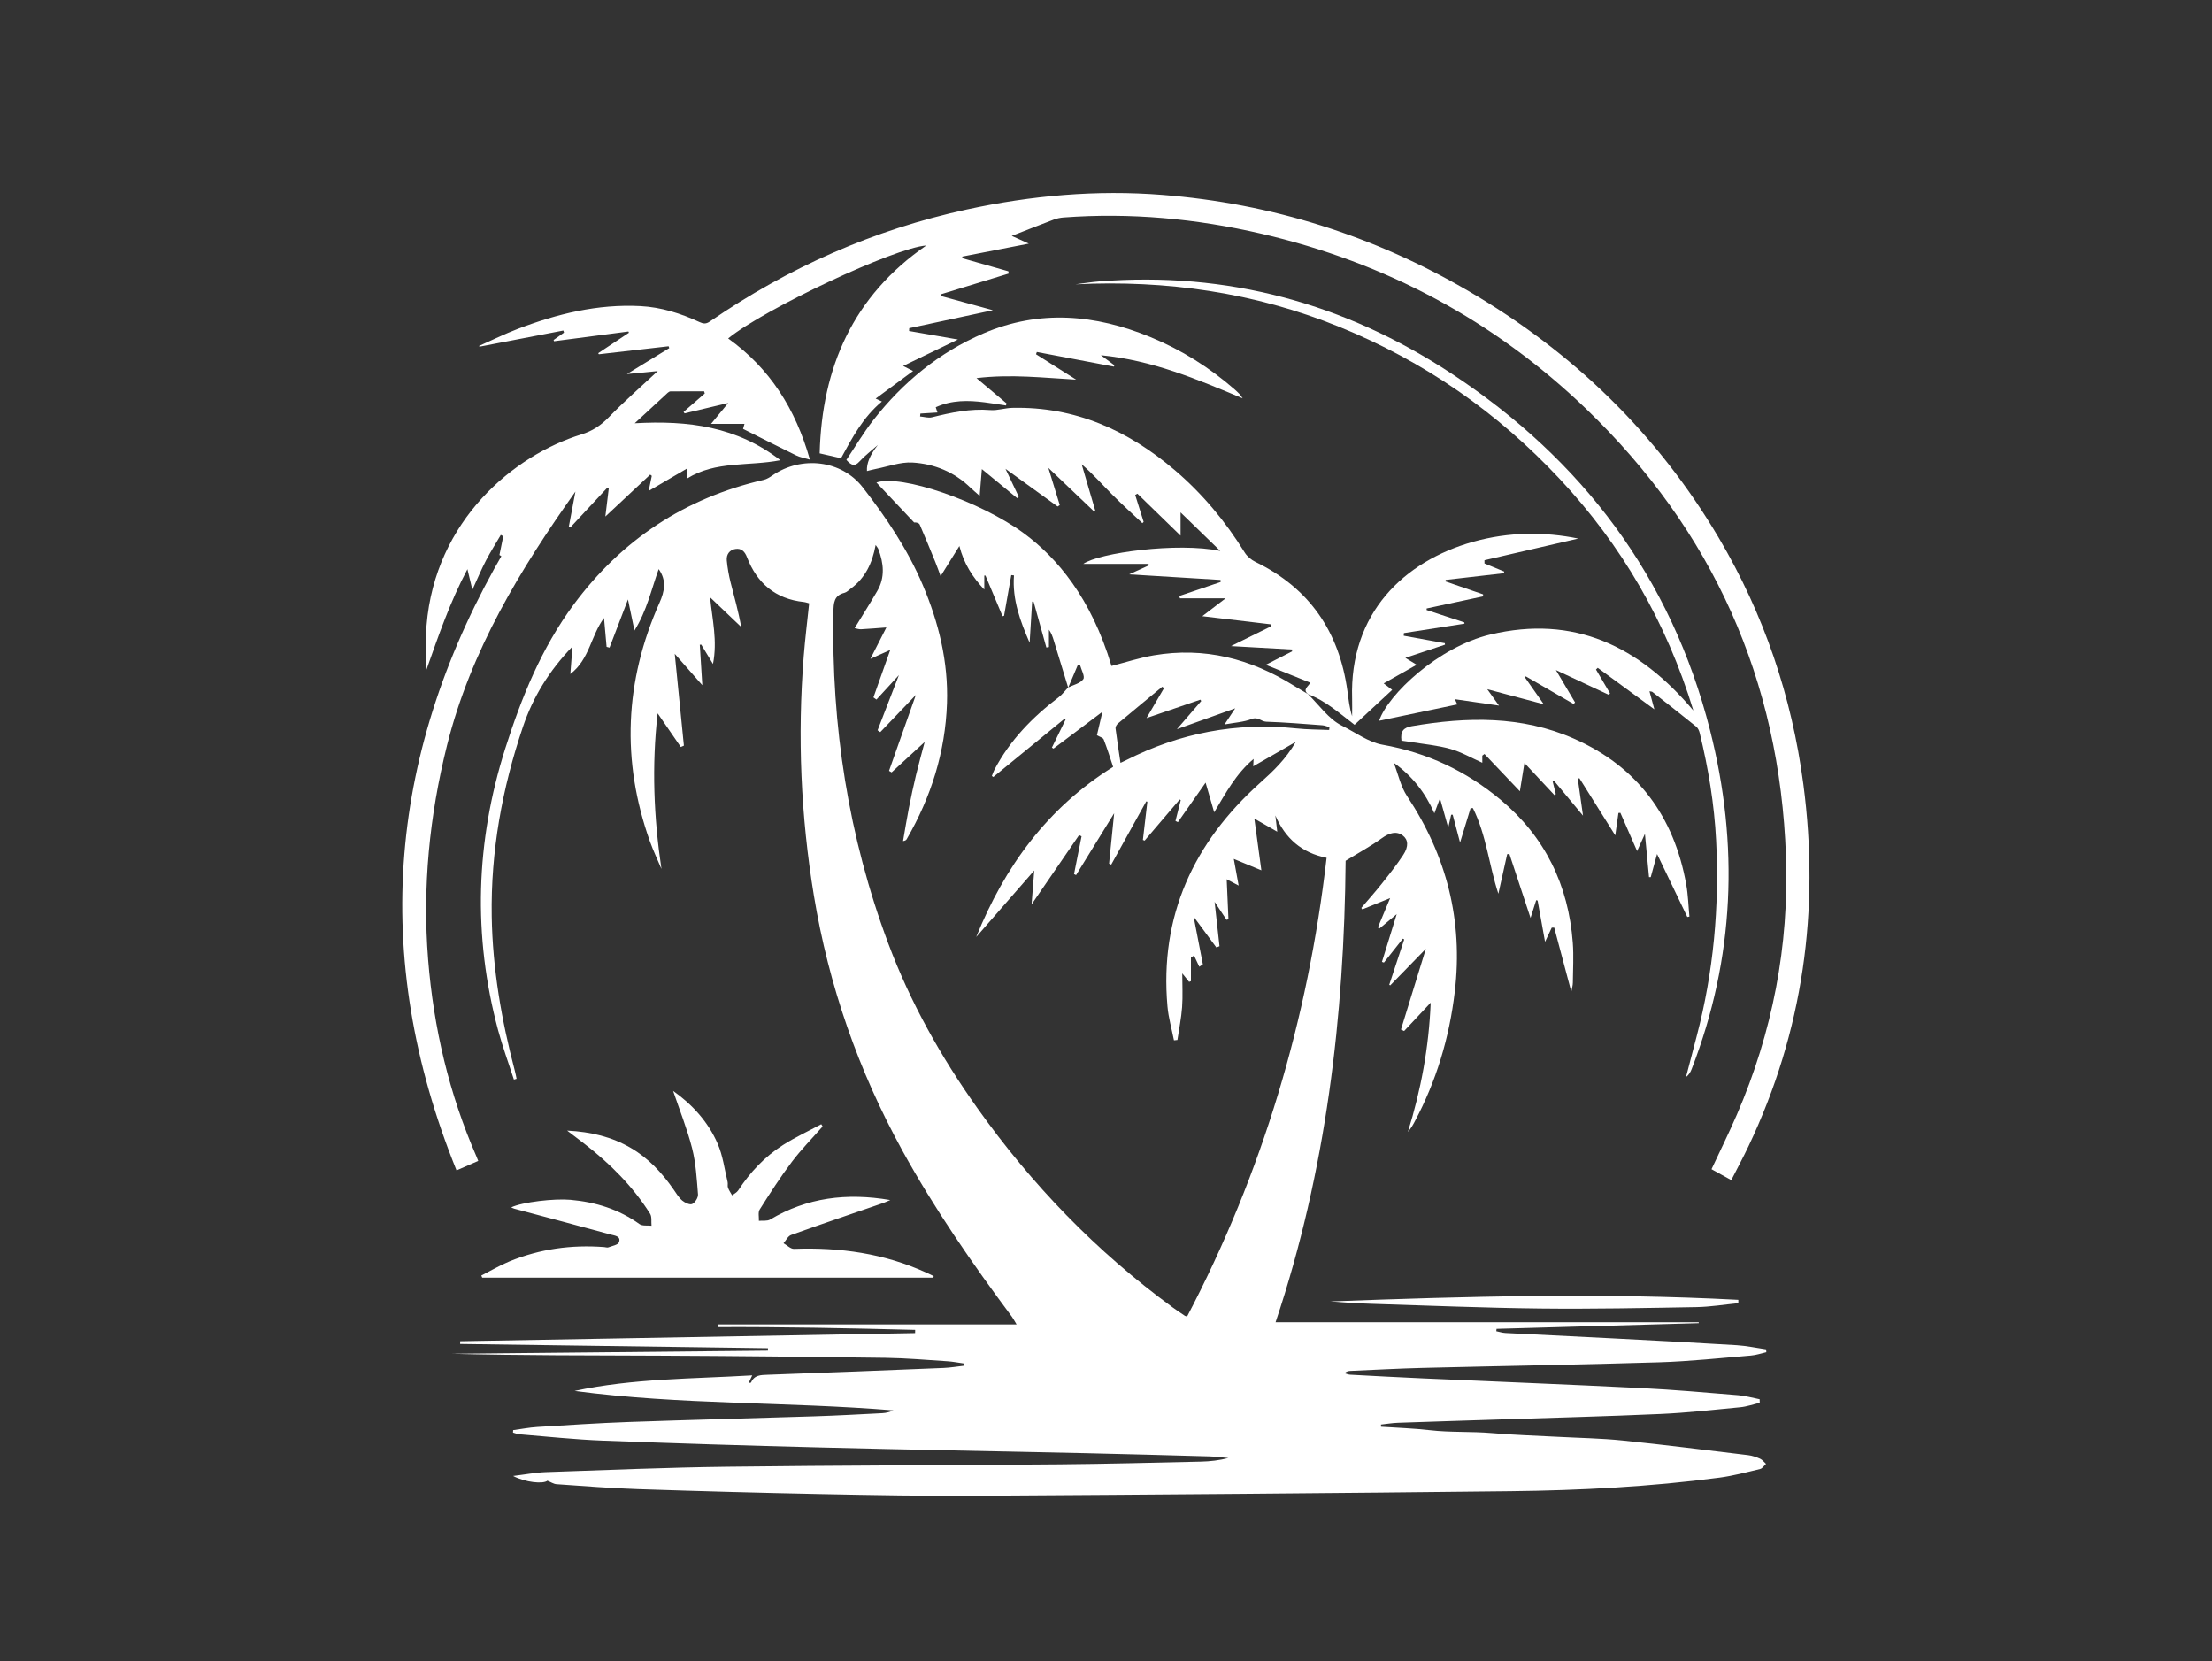
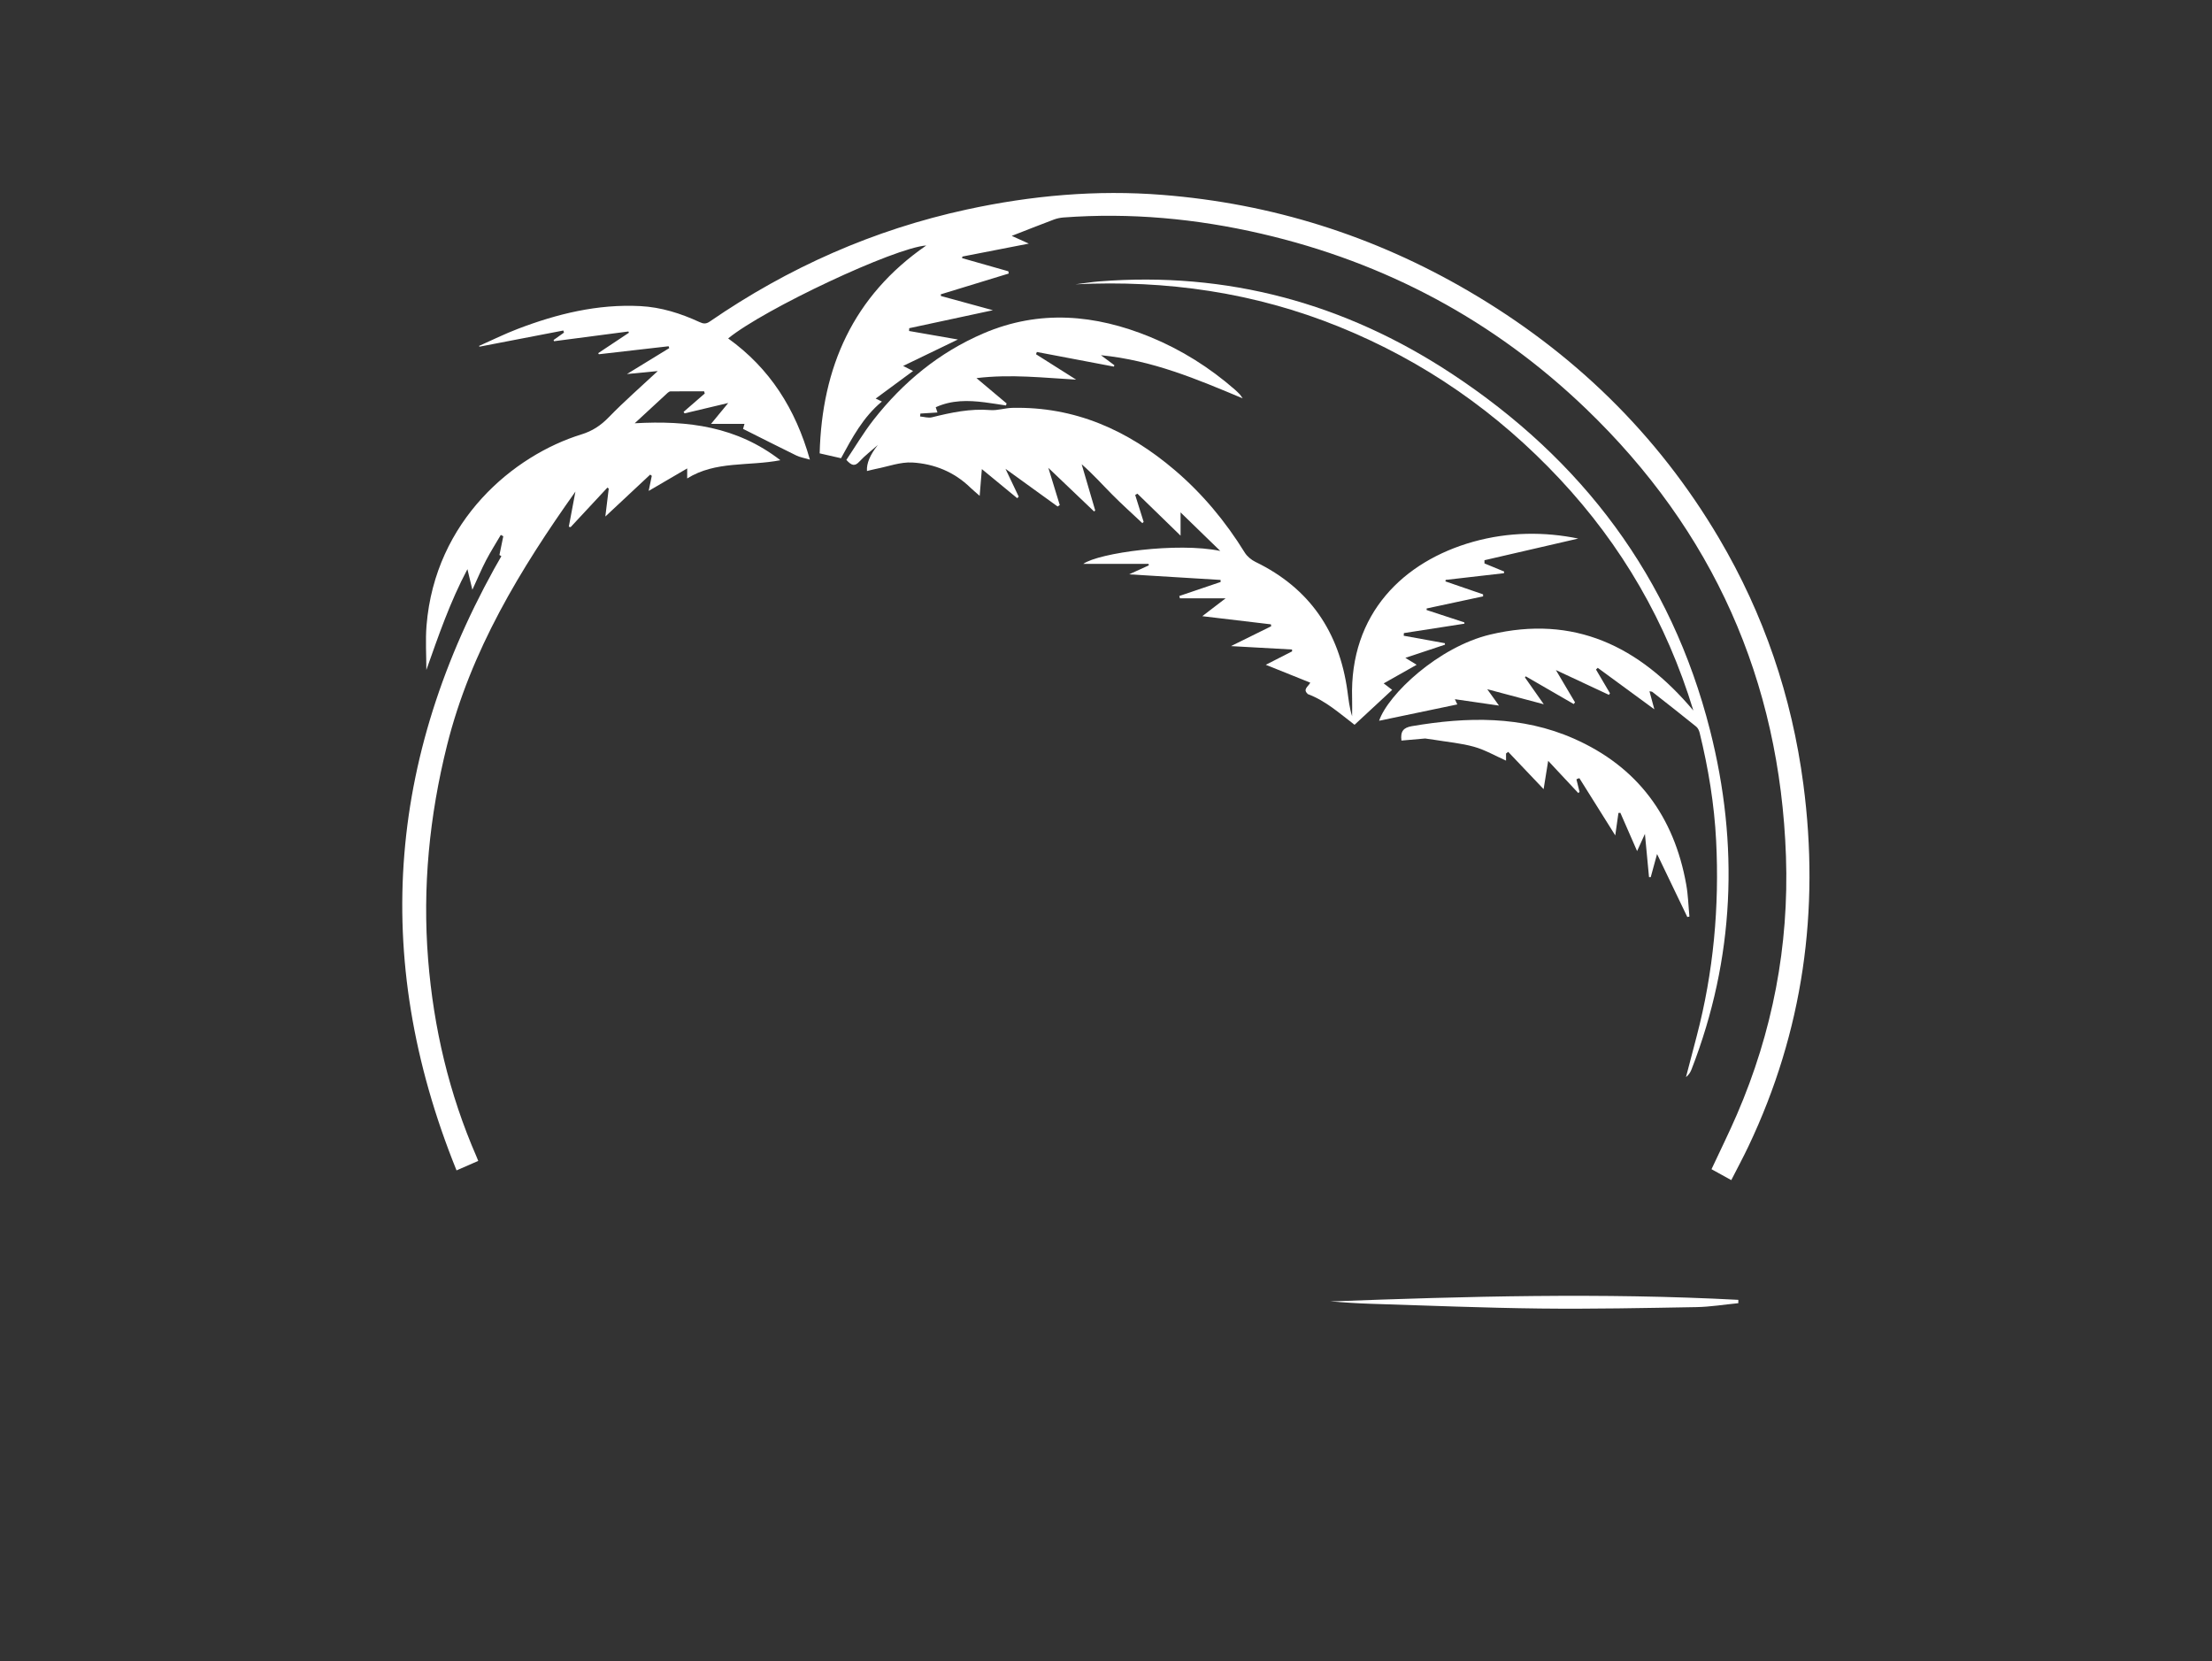
<svg xmlns="http://www.w3.org/2000/svg" id="a" viewBox="0 0 800 600.7">
  <rect x="0" y="0" width="800" height="600.7" fill="#333333" stroke="none" />
-   <path fill="white" d="M472.92,250.87c4.08,3.97,7.56,9.15,12.41,11.55,4.83,2.39,9.62,5.99,14.68,6.88,16.12,2.85,30.2,9.49,42.63,19.84,16.14,13.44,24.61,30.92,26.18,51.75,.36,4.79,.07,9.63,.02,14.44,0,.95-.3,1.89-.55,3.31-2.16-8.1-4.17-15.65-6.18-23.2-.3,0-.61,.01-.91,.02-.66,1.39-1.31,2.79-2.41,5.12-1-5.54-1.85-10.24-2.69-14.93l-.51-.14c-.66,2.07-1.32,4.13-2.05,6.43-2.59-7.85-5.13-15.51-7.66-23.17l-.79,.12c-1.06,4.76-2.13,9.53-3.19,14.29-3.42-10.39-4.34-21.27-9.21-30.96h-.83c-1.22,3.98-2.43,7.95-3.81,12.45-.99-3.72-1.82-6.89-2.66-10.06h-.55c-.3,1.29-.6,2.58-1.07,4.66-1.05-3.75-1.92-6.83-2.98-10.59-.77,2.06-1.31,3.52-2.03,5.42-3.31-7.48-8.02-13.52-14.68-18.26,1.57,4.05,2.48,8.54,4.83,12.08,14.29,21.55,20.28,44.95,17.23,70.71-1.97,16.65-6.69,32.37-14.6,47.15-.65,1.22-1.35,2.41-2.34,3.5,4.7-15.1,7.57-30.47,8.23-46.71-3.41,3.64-6.51,6.95-9.61,10.26l-1.14-.54c2.91-9.44,5.82-18.88,9-29.19-4.66,4.78-8.77,9-12.88,13.22l-.36-.21c1.8-5.47,3.6-10.93,5.41-16.4l-.49-.28c-2.28,2.88-4.57,5.77-6.85,8.65l-.71-.25c1.73-5.59,3.46-11.18,5.34-17.26-2.28,1.9-4.25,3.54-6.21,5.17l-.61-.34c1.47-3.51,2.93-7.02,4.44-10.63-3.34,1.35-6.7,2.71-10.05,4.07l-.38-.53c2.48-2.91,5.03-5.76,7.41-8.76,2.69-3.38,5.38-6.78,7.75-10.38,2.05-3.11,1.79-5.59-.16-7.04-2.28-1.7-4.84-1-7.59,.99-3.92,2.83-8.2,5.15-13.08,8.15-.49,55.9-6.98,112.15-25.33,166.87h153.03v.34c-24.36,.69-48.74,1.37-73.11,2.06-.03,.28-.07,.57-.1,.85,1.09,.22,2.17,.58,3.27,.64,13.05,.68,26.1,1.28,39.15,1.96,14.86,.77,29.71,1.54,44.56,2.45,3.55,.22,7.07,.98,10.61,1.5l.07,1.04c-1.86,.42-3.69,1.06-5.57,1.21-11.02,.9-22.03,2.1-33.07,2.44-28.55,.88-57.11,1.32-85.67,2.03-8.74,.22-17.48,.7-26.22,1.08-.66,.03-1.32,.2-2.04,.82,.69,.19,1.38,.51,2.08,.55,8.73,.47,17.47,.94,26.2,1.33,26.42,1.18,52.84,2.21,79.25,3.52,11.63,.57,23.25,1.61,34.86,2.56,2.61,.21,5.18,.96,7.77,1.46l.03,1.28c-2.34,.56-4.66,1.39-7.04,1.62-9.6,.93-19.19,2-28.82,2.43-19.49,.87-38.99,1.36-58.49,2-12.16,.4-24.32,.76-36.48,1.19-2.06,.07-4.1,.42-6.15,.64l.02,.79c5.88,.4,11.79,.57,17.64,1.25,7.47,.87,14.97,.4,22.44,1.05,7.91,.69,15.86,.91,23.79,1.34,7.83,.42,15.69,.53,23.48,1.33,15.16,1.55,30.29,3.47,45.42,5.3,1.47,.18,2.94,.68,4.3,1.29,.83,.37,1.45,1.22,2.16,1.86-.7,.64-1.31,1.66-2.12,1.85-4.87,1.17-9.74,2.47-14.69,3.13-25.04,3.31-50.25,4.62-75.48,4.91-64.28,.73-128.56,1.23-192.84,1.63-18.91,.12-37.83-.22-56.73-.6-22.02-.44-44.04-1.04-66.05-1.77-9.84-.33-19.67-1.11-29.5-1.79-1.07-.07-2.1-.79-3.31-1.26-1.57,1.24-7.94,.63-12.41-1.72,4.42-.54,8.15-1.27,11.9-1.4,21.81-.75,43.62-1.67,65.44-1.94,40.04-.5,80.08-.52,120.12-.87,17.1-.15,34.2-.6,51.29-.98,3.3-.07,6.59-.45,9.95-1.29-2.26-.21-4.51-.53-6.78-.6-15.18-.43-30.37-.84-45.55-1.18-31.77-.7-63.55-1.26-95.32-2.06-26.24-.66-52.48-1.47-78.71-2.47-10.03-.38-20.02-1.47-30.03-2.28-.79-.06-1.56-.4-2.34-.61l.05-.89c2.91-.39,5.81-.96,8.73-1.14,11.04-.68,22.07-1.42,33.12-1.81,22.31-.79,44.64-1.33,66.96-2.05,8.24-.26,16.47-.72,24.71-1.14,1.35-.07,2.68-.42,3.99-1.01-38.4-3.16-77.02-1.94-115.29-7.03,21.13-4.55,42.59-4.34,64.24-5.63-.47,1-.83,1.77-1.29,2.76,.43-.08,.82-.06,.87-.19,1.19-2.71,3.47-2.7,5.99-2.79,21.21-.74,42.41-1.59,63.61-2.45,2.44-.1,4.87-.52,7.3-.79l.02-.84c-1.97-.27-3.93-.67-5.91-.79-7.42-.48-14.85-1.13-22.28-1.24-27.06-.38-54.12-.66-81.18-.79-25.28-.13-50.56-.03-75.85-.69l114.41-1.13v-.88c-37.11-.51-74.22-1.03-111.32-1.54v-.98c54.85-.98,109.7-1.96,164.54-2.94l.02-1.16c-23.75-.6-47.5-1.1-71.27-1v-.97h107.96c-.92-1.51-1.24-2.16-1.66-2.73-14.36-19.28-28.04-39.03-39.63-60.09-15.91-28.9-26.66-59.71-32.03-92.28-4.73-28.69-5.98-57.58-3.67-86.59,.5-6.3,1.28-12.58,1.96-19.08-.66-.17-1.28-.41-1.93-.48-10.25-1.09-16.93-6.79-20.55-16.19-.83-2.16-2.08-3.3-4.16-2.99-2.15,.31-3.35,2-3.15,4.14,.25,2.68,.73,5.36,1.38,7.97,1.32,5.23,2.83,10.42,3.83,16.09-3.66-3.49-7.32-6.98-11.25-10.72,.8,8.1,2.71,15.77,1.05,24.11-1.6-2.63-2.93-4.82-4.26-7.01l-.51,.07c.28,4.57,.57,9.13,.91,14.61-3.67-4.17-6.74-7.67-9.97-11.34l3.31,33.2-1.12,.49c-2.7-3.93-5.41-7.86-8.38-12.17-2.17,19.02-1.4,37.56,1.38,56.26-1.4-3.32-2.97-6.59-4.18-9.98-10.39-29.2-9.12-57.97,3.46-86.23,1.88-4.21,2.64-8.09-.28-12.21-2.65,7.35-4.27,15.03-8.76,22.21l-2.35-11.23c-2.3,5.99-4.49,11.71-6.67,17.42l-1.06-.28c-.3-3.35-.59-6.7-.93-10.44-4.73,6.29-5.22,14.96-12.18,20.26,.28-3.61,.5-6.4,.77-9.95-8.52,8.87-14.27,18.3-17.89,28.99-7.53,22.25-11.7,45.07-11.31,68.62,.31,18.99,3.55,37.55,8.37,55.87,.25,.94,.42,1.89,.62,2.84l-.97,.29c-1.92-5.96-4.1-11.85-5.72-17.88-9.17-34.19-8.11-68.17,2.6-101.86,5.86-18.45,13.09-36.29,24.71-52,17.37-23.46,40.26-38.59,68.77-45.13,1.12-.26,2.18-.95,3.15-1.61,10.51-7.23,24.98-5.55,32.64,4.3,8.52,10.96,16.26,22.46,21.72,35.34,5.79,13.66,9.26,27.81,8.76,42.74-.6,17.63-5.76,33.93-14.56,49.14-.19,.32-.48,.58-1.33,.71,.69-3.94,1.31-7.9,2.08-11.82,.79-4.04,1.65-8.06,2.61-12.06,.95-3.96,2.06-7.88,3.13-11.95l-11.96,10.99-.93-.56,9.7-27.44c-4.4,4.6-8.63,9.02-12.86,13.44l-.98-.65c2.5-6.47,5-12.94,7.71-19.96-2.96,3.22-5.54,6.03-8.12,8.84-.36-.26-.72-.52-1.09-.78,1.96-5.54,3.92-11.08,6.08-17.16-2.32,1.04-4.37,1.96-7.18,3.22,2.16-4.25,4-7.86,5.78-11.35-3.06,.22-6.11,.49-9.17,.65-.75,.04-1.52-.25-2.31-.4,2.8-4.58,5.59-8.97,8.2-13.47,2.86-4.92,2.3-10.02,.38-15.11-.17-.44-.52-.81-.98-1.51-1.2,6.56-3.77,11.99-9.04,15.82-.73,.53-1.42,1.28-2.25,1.49-3.8,.95-3.92,3.66-3.98,6.9-.78,41.22,5.38,81.27,19.85,119.94,7.97,21.29,19,40.92,32.16,59.44,19.73,27.77,43.09,51.94,70.61,72.07,1.46,1.07,2.97,2.06,4.47,3.08,.16,.11,.37,.12,.82,.26,27.28-52,43.69-107.31,50.45-165.87-9.01-1.77-14.96-7.04-18.53-15.31l.69,5.88c-2.72-1.56-5.07-2.91-8.29-4.75,.88,6.49,1.65,12.19,2.54,18.7-3.38-1.4-6.51-2.69-9.98-4.12,.58,3.18,1.14,6.25,1.77,9.64-1.61-.85-2.98-1.57-4.33-2.28,.22,4.92,.43,9.7,.64,14.47l-.69,.2c-1.32-1.98-2.64-3.97-4.32-6.5,.64,5.78,1.21,10.91,1.77,16.04-.38,.15-.75,.31-1.13,.46-2.79-3.78-5.58-7.57-8.23-11.15,1.09,5.62,2.22,11.43,3.34,17.24-.43,.29-.86,.58-1.29,.87-.63-1.35-1.27-2.7-1.9-4.05-.37,.24-.75,.49-1.12,.73v8.54l-.66,.25c-.8-1-1.61-1.99-2.48-3.07,0,4.2,.23,8.23-.06,12.22-.29,3.97-1.11,7.91-1.69,11.86-.42,.04-.84,.09-1.25,.13-.8-4.08-1.99-8.14-2.35-12.26-2.9-32.72,9.47-59.28,33.47-80.81,4.74-4.25,9.27-8.5,12.93-14.84-5.5,3.15-10.39,5.96-15.38,8.82,.03-.58,.06-1.28,.13-2.66-6.49,5.47-10.08,12.4-14.25,19.3-1.1-3.79-2.08-7.19-3.11-10.73-3.43,4.9-6.73,9.59-10.02,14.29l-.88-.43c.64-2.51,1.27-5.01,1.91-7.52l-.38-.25c-4.23,4.96-8.45,9.92-12.68,14.87l-.63-.24c.54-4.61,1.08-9.22,1.62-13.83l-.4-.12c-4.23,7.63-8.45,15.25-12.68,22.88l-.77-.37c.58-5.77,1.16-11.54,1.84-18.21-4.89,7.95-9.33,15.16-13.78,22.37l-.73-.38c.91-4.55,1.81-9.1,2.72-13.65l-.89-.44c-5.56,8.11-11.13,16.22-17.19,25.07,.34-4.3,.62-7.84,.97-12.27-7.29,8.36-14.14,16.2-20.99,24.04,10.28-25.44,25.76-46.7,49.52-61.51-1.13-3.34-2.15-6.68-3.42-9.92-.25-.64-1.42-.92-2.44-1.53,.53-2.27,1.16-4.94,1.99-8.47l-17.7,13.31-.58-.35c1.65-3.38,3.3-6.76,4.95-10.14l-.38-.3c-8.58,7.02-17.17,14.04-25.75,21.06l-.53-.36c.31-.77,.55-1.57,.94-2.3,5.59-10.63,13.75-18.98,23.23-26.18,1.29-.98,2.27-2.35,3.4-3.53,1.91-.94,4.4-1.47,5.49-3,.69-.97-.73-3.43-1.21-5.22l-.77,.11c-1.16,2.73-2.31,5.45-3.47,8.18-1.74-5.71-3.49-11.42-5.24-17.13-.4-1.31-.84-2.6-1.73-3.84v6.28l-.93,.17c-1.53-5.49-3.06-10.98-4.59-16.47l-.55-.15c-.3,4.96-.61,9.93-.91,14.89-3.36-7.74-6.34-15.59-5.66-24.35l-.98-.11c-.87,4.91-1.74,9.81-2.61,14.72l-.55,.15c-2.06-4.9-4.12-9.81-6.18-14.71h-.42v5.08c-4.2-4.47-7.37-9.31-9.01-15.75-2.2,3.53-4.4,7.07-6.79,10.89-.63-1.69-1.21-3.4-1.89-5.06-1.85-4.54-3.71-9.08-5.66-13.58-.24-.55-1.09-.84-2.03-.78-4.59-4.87-9.18-9.73-13.63-14.44,8.72-3.05,37.46,6.66,53.41,18.43,11.84,8.74,24.27,23.28,31.6,47.91,5.1-1.3,10.13-2.96,15.3-3.84,18.28-3.11,35.05,1.2,50.61,10.93,1.7,1.06,3.44,2.05,5.16,3.07l-.09-.1Zm-26.16,5.26c-7.27,2.6-13.8,4.93-21.12,7.55,3.3-3.82,6.05-7,8.8-10.18l-.33-.49c-6.38,2.18-12.77,4.37-19.46,6.66,2.2-3.77,4.26-7.3,6.33-10.84l-.64-.5c-5.34,4.41-10.68,8.81-15.99,13.27-.47,.4-.97,1.19-.91,1.73,.52,4.14,1.17,8.26,1.8,12.53,.84-.4,1.48-.68,2.1-1,19.4-9.83,39.9-13.74,61.57-11.45,3.91,.41,7.86,.39,11.8,.56,.03-.34,.07-.67,.1-1.01-.85-.24-1.69-.62-2.56-.69-6.76-.5-13.52-1.07-20.3-1.29-1.83-.06-2.98-1.89-5.24-.99-2.88,1.14-6.15,1.29-9.85,1.98,1.36-2.05,2.39-3.6,3.89-5.86Z" />
  <path fill="white" d="M365.92,85.3c1.99,.9,3.68,1.66,6.17,2.79-8.51,1.66-16.26,3.17-24.02,4.68l-.13,.57c5.58,1.59,11.16,3.17,16.74,4.76l.15,.81-24.59,7.52,.07,.61c6.05,1.66,12.1,3.31,18.79,5.14-10.55,2.26-20.41,4.38-30.27,6.5l-.05,1.01,17.66,3.08c-6.9,3.33-13.25,6.39-19.81,9.56,1.19,.6,2.37,1.2,3.6,1.82-4.46,3.29-8.83,6.51-13.53,9.98l2.25,1.07c-6.8,5.63-10.74,13.08-14.78,20.5l-7.73-1.76c.81-31.08,12.06-56.88,38.56-75.17-11.36,.76-58.55,22.92-71.65,33.61,15.02,10.79,24.35,25.38,29.56,43.83-2.16-.64-3.62-.87-4.89-1.49-6.35-3.1-12.65-6.3-19.28-9.63-.02,.06,.19-.67,.51-1.8h-12.1c2.33-2.83,4.13-5.01,6.22-7.56-5.57,1.32-10.68,2.54-15.79,3.75l-.35-.54c2.55-2.21,5.1-4.43,7.65-6.64l-.22-.8c-4.05,0-8.09-.01-12.14,.02-.35,0-.77,.27-1.05,.53-3.74,3.43-7.47,6.89-11.92,11.01,19.37-1.1,36.95,1.19,52.69,13.36-11.62,2.24-23.36,.16-33.71,6.59v-3.62c-4.81,2.81-9.31,5.44-13.93,8.13,.38-1.84,.76-3.64,1.13-5.45l-.58-.45c-5.2,4.86-10.4,9.72-16.22,15.16,.48-3.98,.86-7.03,1.23-10.08l-.48-.38c-4.44,4.77-8.87,9.53-13.31,14.3l-.65-.16c.84-4.47,1.69-8.95,2.39-12.7-19.83,27.92-37.87,57.44-46.45,91.82-6.36,25.49-8.91,51.25-6.82,77.43,1.98,24.7,7.58,48.54,17.52,71.3,.16,.36,.3,.73,.6,1.49-2.49,1.09-4.92,2.15-7.85,3.43-31.52-77.9-24.63-152.3,17.46-224.29l-1.11,2.28-.83-.53,1.39-6.78-.9-.48c-1.79,3.07-3.71,6.08-5.35,9.23-1.66,3.18-3.04,6.51-4.93,10.6-.69-2.86-1.18-4.89-1.79-7.44-6.33,11.93-10.5,24.16-14.85,36.44,0-5.35-.37-10.73,.06-16.05,3.1-38.15,31.67-61.61,55.98-69.11,4-1.23,7.03-3.23,9.93-6.22,5.59-5.76,11.66-11.04,17.72-16.7-3.43,.33-6.99,.68-11.15,1.08,5.39-3.3,10.35-6.34,15.31-9.38l-.24-.67c-8.4,.96-16.8,1.93-25.2,2.89l-.27-.39c3.71-2.46,7.41-4.93,11.12-7.39l-.19-.45c-8.96,1.17-17.93,2.35-26.89,3.52l-.17-.44,3.76-2.67-.23-.76c-10.11,1.95-20.21,3.89-30.32,5.84l-.17-.27c4.65-2.06,9.22-4.33,13.96-6.14,14.27-5.46,28.92-9.06,44.37-8.26,7.54,.39,14.59,2.63,21.38,5.76,1.41,.65,2.35,.78,3.76-.19,28.37-19.51,59.25-33.21,92.97-40.51,23.35-5.06,46.9-7.17,70.7-5.28,39.55,3.13,76.48,14.76,110.77,34.81,37.76,22.07,68.19,51.55,90.47,89.23,16.29,27.56,26.4,57.32,30.58,89.09,6,45.58-.07,89.32-19.88,130.97-1.93,4.06-4.07,8.01-6.19,12.18-2.62-1.45-4.87-2.69-7.15-3.95,3.14-6.73,6.34-13.18,9.19-19.78,12.87-29.79,18.87-60.98,17.74-93.36-2.22-63.67-26.45-117.78-72.35-161.88-33.19-31.88-72.52-52.88-117.38-63.27-23.53-5.45-47.39-7.67-71.55-5.87-1.18,.09-2.4,.34-3.51,.76-4.94,1.86-9.85,3.8-15.23,5.9Z" />
  <path fill="white" d="M473.01,250.97c-1.97-1.7,.11-2.64,.87-4.11-5.25-2.11-10.47-4.2-16.09-6.46,3.33-1.7,6.43-3.28,9.52-4.86l-.04-.67c-7.07-.4-14.14-.79-22.07-1.23,5.32-2.63,9.92-4.9,14.53-7.17l-.08-.7c-8.14-.97-16.29-1.94-24.83-2.95,2.77-2.12,5.32-4.07,8.43-6.45h-16.51l-.23-.85c4.98-1.69,9.97-3.38,14.95-5.07l-.03-.74c-10.8-.66-21.6-1.32-33.07-2.02,2.74-1.25,4.93-2.25,7.13-3.25l-.11-.54h-23.59c5.62-3.98,34.1-7.9,49.54-4.67-4.74-4.6-9.6-9.33-14.36-13.94v8.41c-5.38-5.23-10.49-10.2-15.61-15.18l-.8,.47c1.02,3.24,2.03,6.48,3.05,9.72l-.46,.47c-3.65-3.44-7.39-6.79-10.92-10.35-3.6-3.62-6.99-7.45-11.03-10.95,1.63,5.57,3.27,11.14,4.9,16.72l-.41,.35c-5.33-5.08-10.65-10.16-16.54-15.77,1.51,4.93,2.82,9.19,4.13,13.45l-.77,.53c-6.06-4.38-12.11-8.76-18.86-13.63l4.78,10.06-.54,.56c-4.15-3.42-8.3-6.83-12.79-10.52-.25,3.13-.5,6.15-.79,9.67-1.22-1.08-2.32-1.97-3.34-2.95-5.85-5.7-13.1-8.64-21-9.1-4.35-.25-8.82,1.47-13.23,2.32-1.07,.21-2.11,.5-3.19,.76q-.29-4.13,3.95-9.43c-2.26,1.99-4.68,3.83-6.71,6.03-1.62,1.76-2.76,1.51-4.69-.62,3.16-4.71,6.16-9.79,9.76-14.41,10.7-13.68,23.79-24.48,39.85-31.36,20.27-8.67,40.43-6.84,60.32,1.33,11.22,4.61,21.42,11.02,30.58,19.02,.6,.53,1.18,1.09,1.74,1.67,.27,.28,.47,.64,1.08,1.49-16.59-6.96-32.66-13.78-51.27-15.6,2.08,1.55,3.48,2.59,4.88,3.63l-.19,.49c-9.29-1.76-18.57-3.52-27.86-5.29l-.3,.82c4.84,3.06,9.67,6.12,14.51,9.18-11.81-.65-23.46-2.06-36.04-.55,4.05,3.4,7.47,6.28,10.89,9.16l-.23,.73c-2.58-.38-5.15-.82-7.74-1.14-5.94-.75-11.84-.86-17.66,1.78l.62,1.9c-2.08,.13-4.12,.26-6.17,.39l-.11,1.05c1.44,.12,2.97,.63,4.29,.3,6.94-1.73,13.84-3.2,21.1-2.61,2.6,.21,5.28-.74,7.93-.8,22.67-.52,41.86,8.08,58.81,22.53,10.04,8.56,18.34,18.56,25.27,29.77,.87,1.41,2.39,2.67,3.89,3.4,19.62,9.51,30.31,25.34,33.26,46.68,.42,3.05,.73,6.11,1.7,9.14,0-2.13,.06-4.26,0-6.38-.99-30.9,18.79-49.69,43.71-56.7,12.93-3.64,25.97-3.67,38.07-1.18-10.7,2.47-22.3,5.15-33.91,7.83v1.16c2.38,.98,4.76,1.96,7.13,2.94l-.1,.6c-7.02,.81-14.04,1.61-21.06,2.42l-.09,.54c4.54,1.56,9.07,3.12,13.61,4.68l.02,.73c-6.81,1.46-13.61,2.92-20.42,4.38l-.02,.56c4.55,1.49,9.09,2.98,13.64,4.47l.05,.47c-7.3,1.13-14.6,2.27-21.9,3.4-.02,.32-.04,.64-.07,.96,4.96,.9,9.92,1.8,14.88,2.7l.05,.53c-4.67,1.56-9.35,3.11-14.33,4.77,1.44,.88,2.67,1.64,4.08,2.5-3.93,2.22-7.64,4.31-11.92,6.73,1.29,.99,2.22,1.7,3.07,2.35-4.77,4.42-9.44,8.75-13.61,12.62-5.39-4.1-10.45-8.72-17.04-11.15l.09,.1Z" />
-   <path fill="white" d="M337.54,462.01H174.4l-.33-.76c3.4-1.72,6.71-3.69,10.22-5.13,10.97-4.49,22.43-6.07,34.24-5.16,.5,.04,1.07,.26,1.49,.1,1.36-.52,3.49-.88,3.84-1.84,.82-2.23-1.59-2.41-2.98-2.79-11.6-3.17-23.23-6.23-34.85-9.34-.38-.1-.73-.3-1.15-.48,4.01-1.94,15.66-3.26,21.43-2.74,9.1,.81,17.48,3.41,24.98,8.78,1.05,.75,2.87,.42,4.34,.59-.15-1.46,.18-3.23-.52-4.34-6.3-9.98-14.54-18.18-23.84-25.36-1.81-1.39-3.63-2.76-6.16-4.7,8.74,.45,16.18,2.28,23.03,6.27,6.39,3.72,11.28,8.99,15.46,15.01,.97,1.4,1.87,2.94,3.14,4.02,.95,.8,2.76,1.64,3.61,1.24,1.05-.5,2.18-2.31,2.09-3.47-.45-5.59-.76-11.28-2.13-16.67-1.79-7.03-4.53-13.83-6.87-20.75,6.94,4.91,12.66,11.17,16.1,19.07,1.89,4.32,2.48,9.21,3.61,13.86,.16,.67-.1,1.47,.14,2.09,.36,.97,.98,1.84,1.49,2.75,.74-.58,1.7-1.03,2.19-1.78,4.3-6.57,9.6-12.21,16.2-16.42,4.42-2.82,9.22-5.04,13.85-7.53l.49,.82c-3.74,4.25-7.75,8.31-11.15,12.82-4.16,5.52-7.91,11.36-11.61,17.21-.64,1.01-.22,2.71-.29,4.09,1.37-.14,3,.16,4.07-.47,13.33-7.93,27.63-9.75,43.46-7.04-1.29,.54-1.94,.85-2.61,1.08-11.1,3.82-22.22,7.58-33.27,11.54-1.13,.4-1.84,1.97-2.74,2.99,1.26,.71,2.55,2.08,3.79,2.04,16.6-.61,32.66,1.64,47.88,8.61,.88,.4,1.76,.83,2.64,1.24l-.14,.57Z" />
  <path fill="white" d="M537.88,249.22c1.5,2.09,2.69,3.76,4.25,5.93-5.61-.81-10.54-1.53-15.95-2.31,.51,1.12,.84,1.82,.87,1.89-9.49,1.98-19.07,3.98-28.28,5.91,3.24-9.52,21.42-26.71,40.2-31.18,30.24-7.19,53.77,4.12,73.46,27.48-9.79-32.07-25.88-59.75-48.35-83.76-22.59-24.13-49.11-42.59-79.76-55.01-30.58-12.4-62.44-16.98-95.35-15.36,2.86-.35,5.72-.82,8.59-1.05,46.27-3.66,88.7,7.89,127.28,33.25,47.4,31.16,79.59,73.77,93.63,129.09,10.51,41.39,8.9,82.39-6.66,122.49-.41,1.07-.97,2.08-2.05,2.9,1.29-4.91,2.57-9.83,3.86-14.74,6.1-23.22,8.25-46.85,7.04-70.78-.66-13.16-2.82-26.14-5.95-38.95-.2-.82-.63-1.76-1.26-2.27-5.23-4.23-10.54-8.38-15.84-12.54-.19-.15-.51-.12-1.06-.24,.61,2.26,1.17,4.34,1.77,6.53-6.94-5.09-13.71-10.04-20.47-15l-.64,.61c1.69,2.86,3.37,5.72,5.06,8.59l-.38,.57c-6.26-2.92-12.51-5.85-19.18-8.97,2.42,4.1,4.67,7.89,6.92,11.69l-.48,.6c-5.78-3.34-11.56-6.68-17.34-10.02l-.3,.39c2.11,3,4.22,6.01,6.82,9.71-7.13-1.9-13.54-3.6-20.44-5.44Z" />
-   <path fill="white" d="M506.85,267.8c-.43-3.34,.72-4.69,3.77-5.21,19.93-3.4,39.7-3.83,58.6,4.51,23,10.14,36.25,28.15,40.63,52.76,.68,3.81,.78,7.72,1.15,11.58l-.76,.16c-3.5-7.3-7.01-14.59-10.94-22.78-.93,3.4-1.61,5.88-2.29,8.37h-.62c-.47-4.93-.93-9.85-1.48-15.64-1.11,2.45-1.85,4.05-2.83,6.21-2.14-4.9-4.09-9.37-6.05-13.83l-.7,.05c-.34,2.38-.68,4.76-1.15,8.11-4.57-7.3-8.77-13.99-12.97-20.68l-.59,.16c.6,4.25,1.21,8.49,1.9,13.38-3.77-4.53-7.13-8.57-10.49-12.61l-.48,.27,1.13,4.54-.47,.39c-3.55-3.8-7.11-7.61-10.88-11.64-.56,3.48-1.11,6.86-1.65,10.23-4.38-4.6-8.59-9.04-12.81-13.48l-.78,.59v2.58c-3.92-1.74-7.59-3.89-11.55-5-4.67-1.31-9.6-1.73-14.42-2.53-1.07-.18-2.16-.31-3.28-.47Z" />
+   <path fill="white" d="M506.85,267.8c-.43-3.34,.72-4.69,3.77-5.21,19.93-3.4,39.7-3.83,58.6,4.51,23,10.14,36.25,28.15,40.63,52.76,.68,3.81,.78,7.72,1.15,11.58l-.76,.16c-3.5-7.3-7.01-14.59-10.94-22.78-.93,3.4-1.61,5.88-2.29,8.37h-.62c-.47-4.93-.93-9.85-1.48-15.64-1.11,2.45-1.85,4.05-2.83,6.21-2.14-4.9-4.09-9.37-6.05-13.83l-.7,.05c-.34,2.38-.68,4.76-1.15,8.11-4.57-7.3-8.77-13.99-12.97-20.68l-.59,.16l-.48,.27,1.13,4.54-.47,.39c-3.55-3.8-7.11-7.61-10.88-11.64-.56,3.48-1.11,6.86-1.65,10.23-4.38-4.6-8.59-9.04-12.81-13.48l-.78,.59v2.58c-3.92-1.74-7.59-3.89-11.55-5-4.67-1.31-9.6-1.73-14.42-2.53-1.07-.18-2.16-.31-3.28-.47Z" />
  <path fill="white" d="M628.69,471.25c-5.07,.49-10.13,1.33-15.2,1.42-18.8,.33-37.61,.72-56.41,.51-20.41-.23-40.81-1.08-61.21-1.71-4.92-.15-9.84-.5-14.76-.85,49.19-1.86,98.38-3.18,147.58-.58,0,.4,0,.81,0,1.21Z" />
</svg>